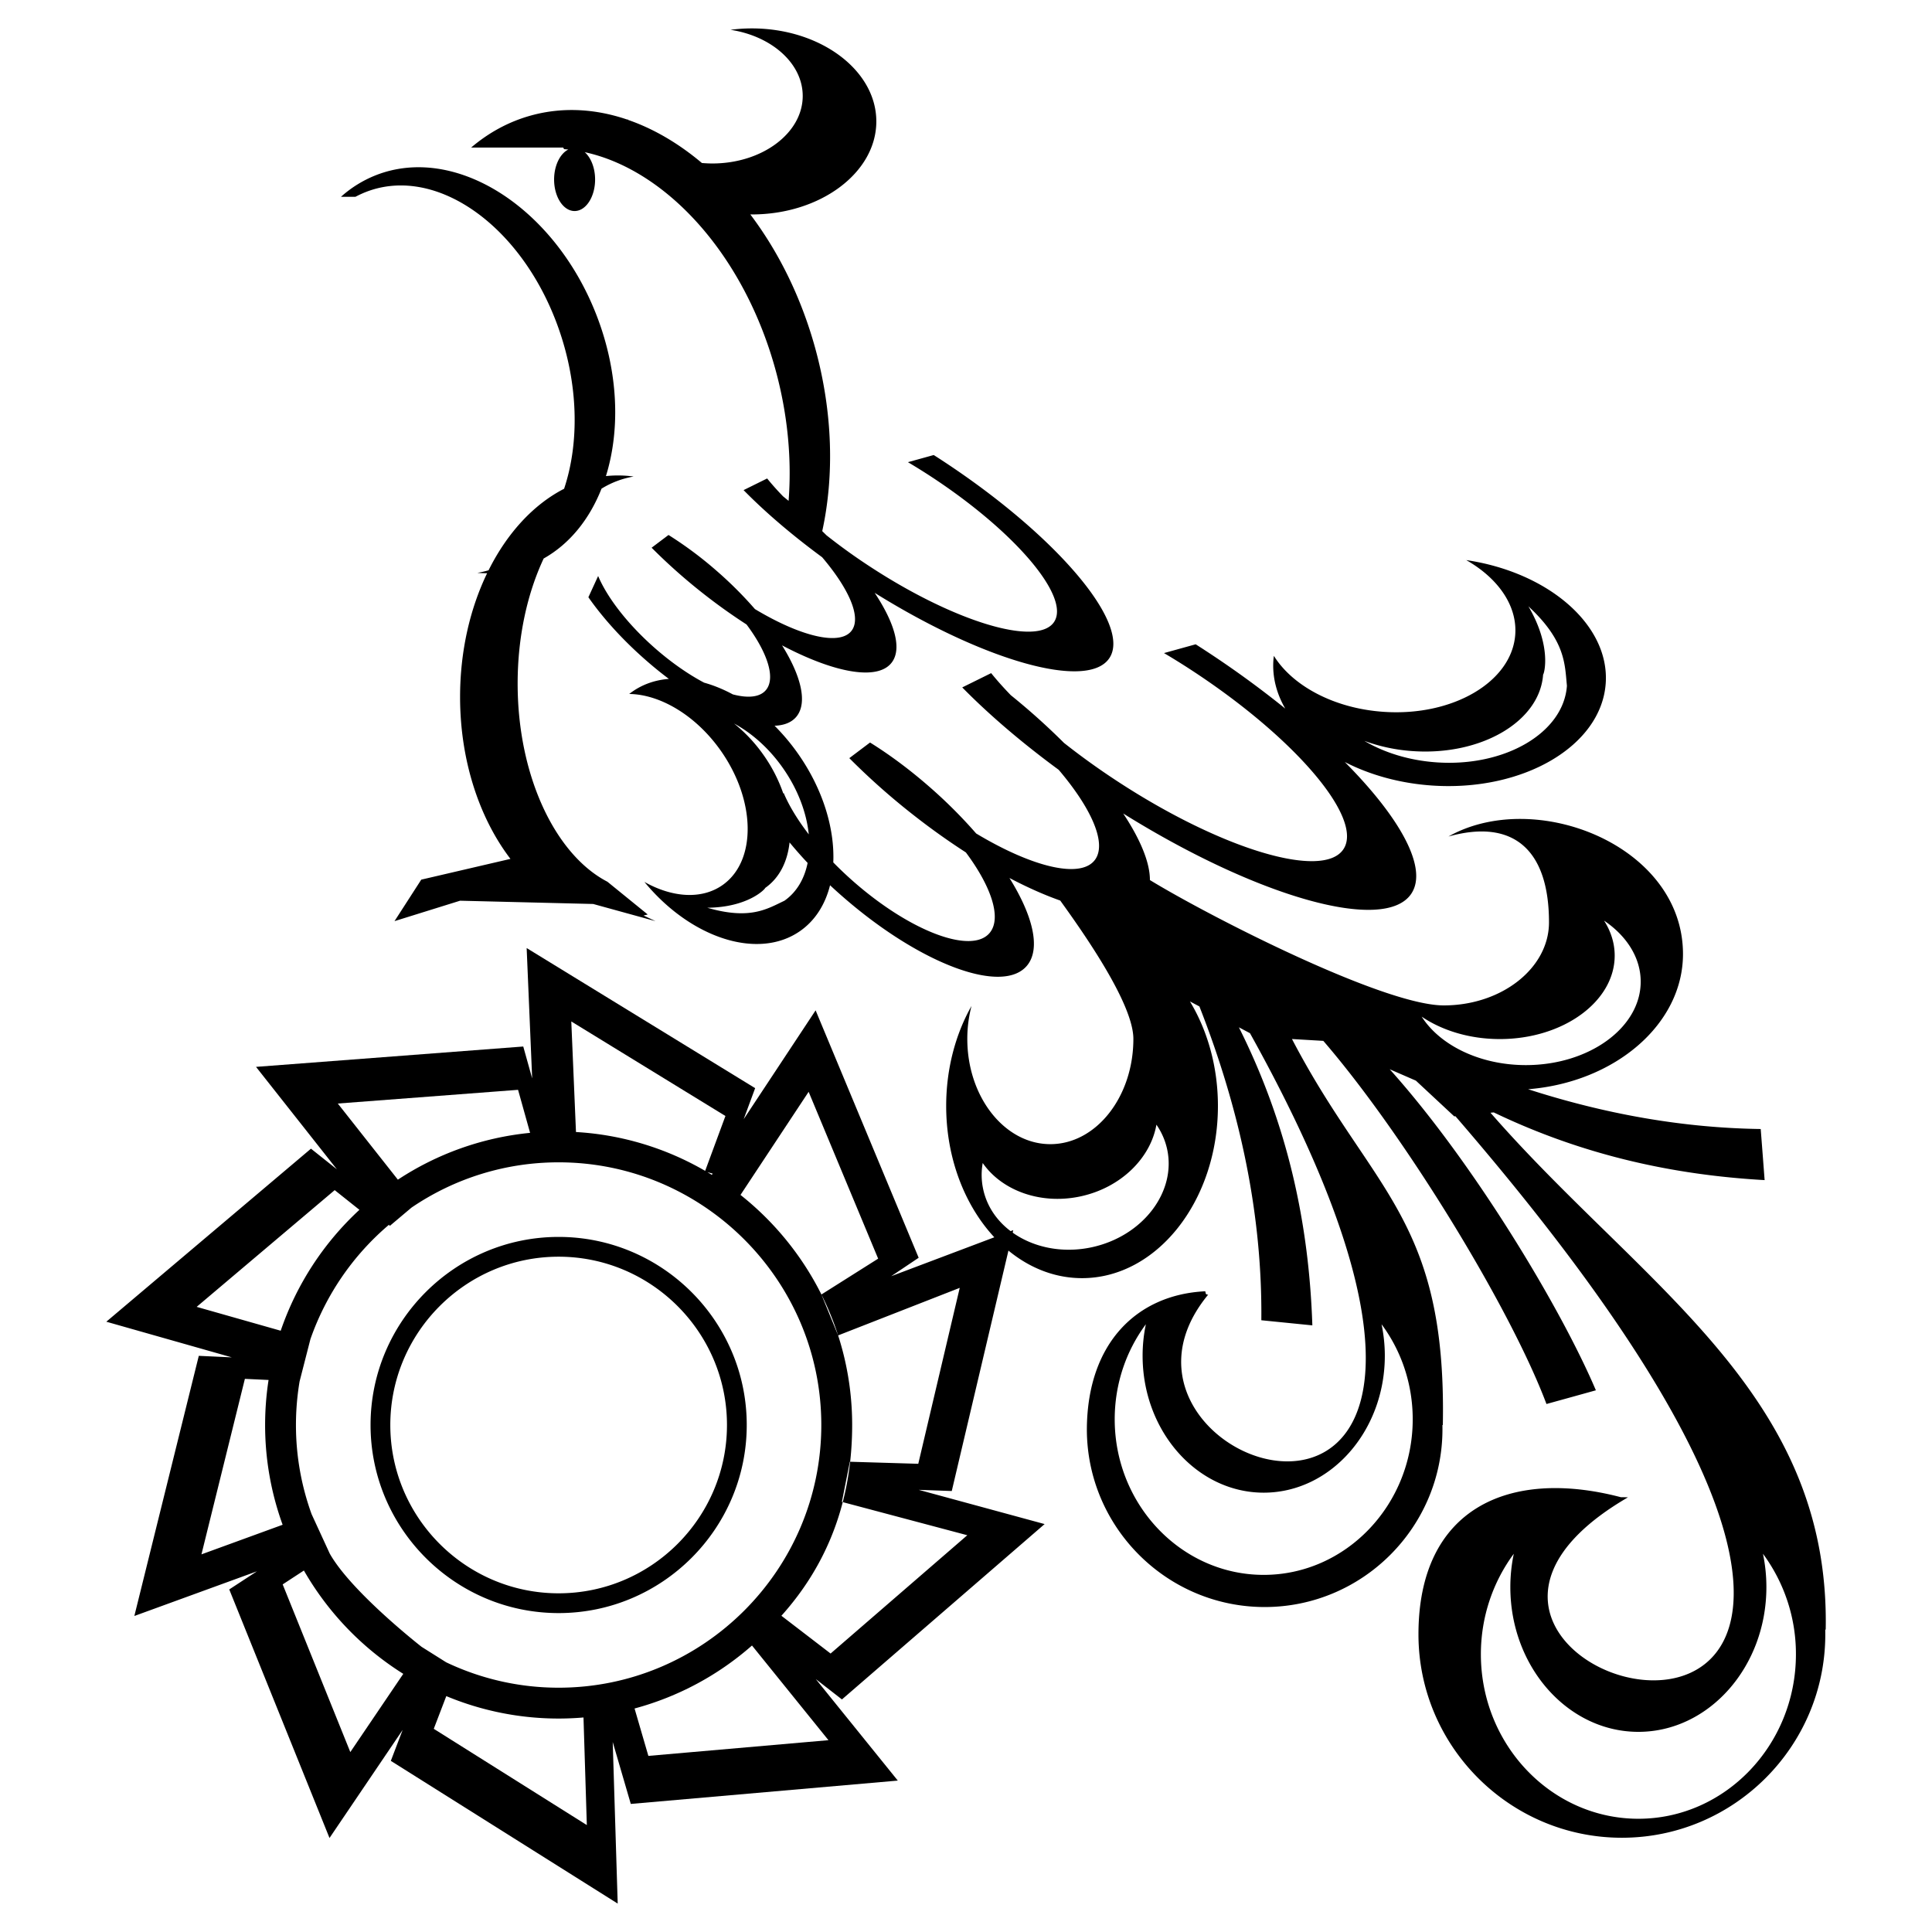
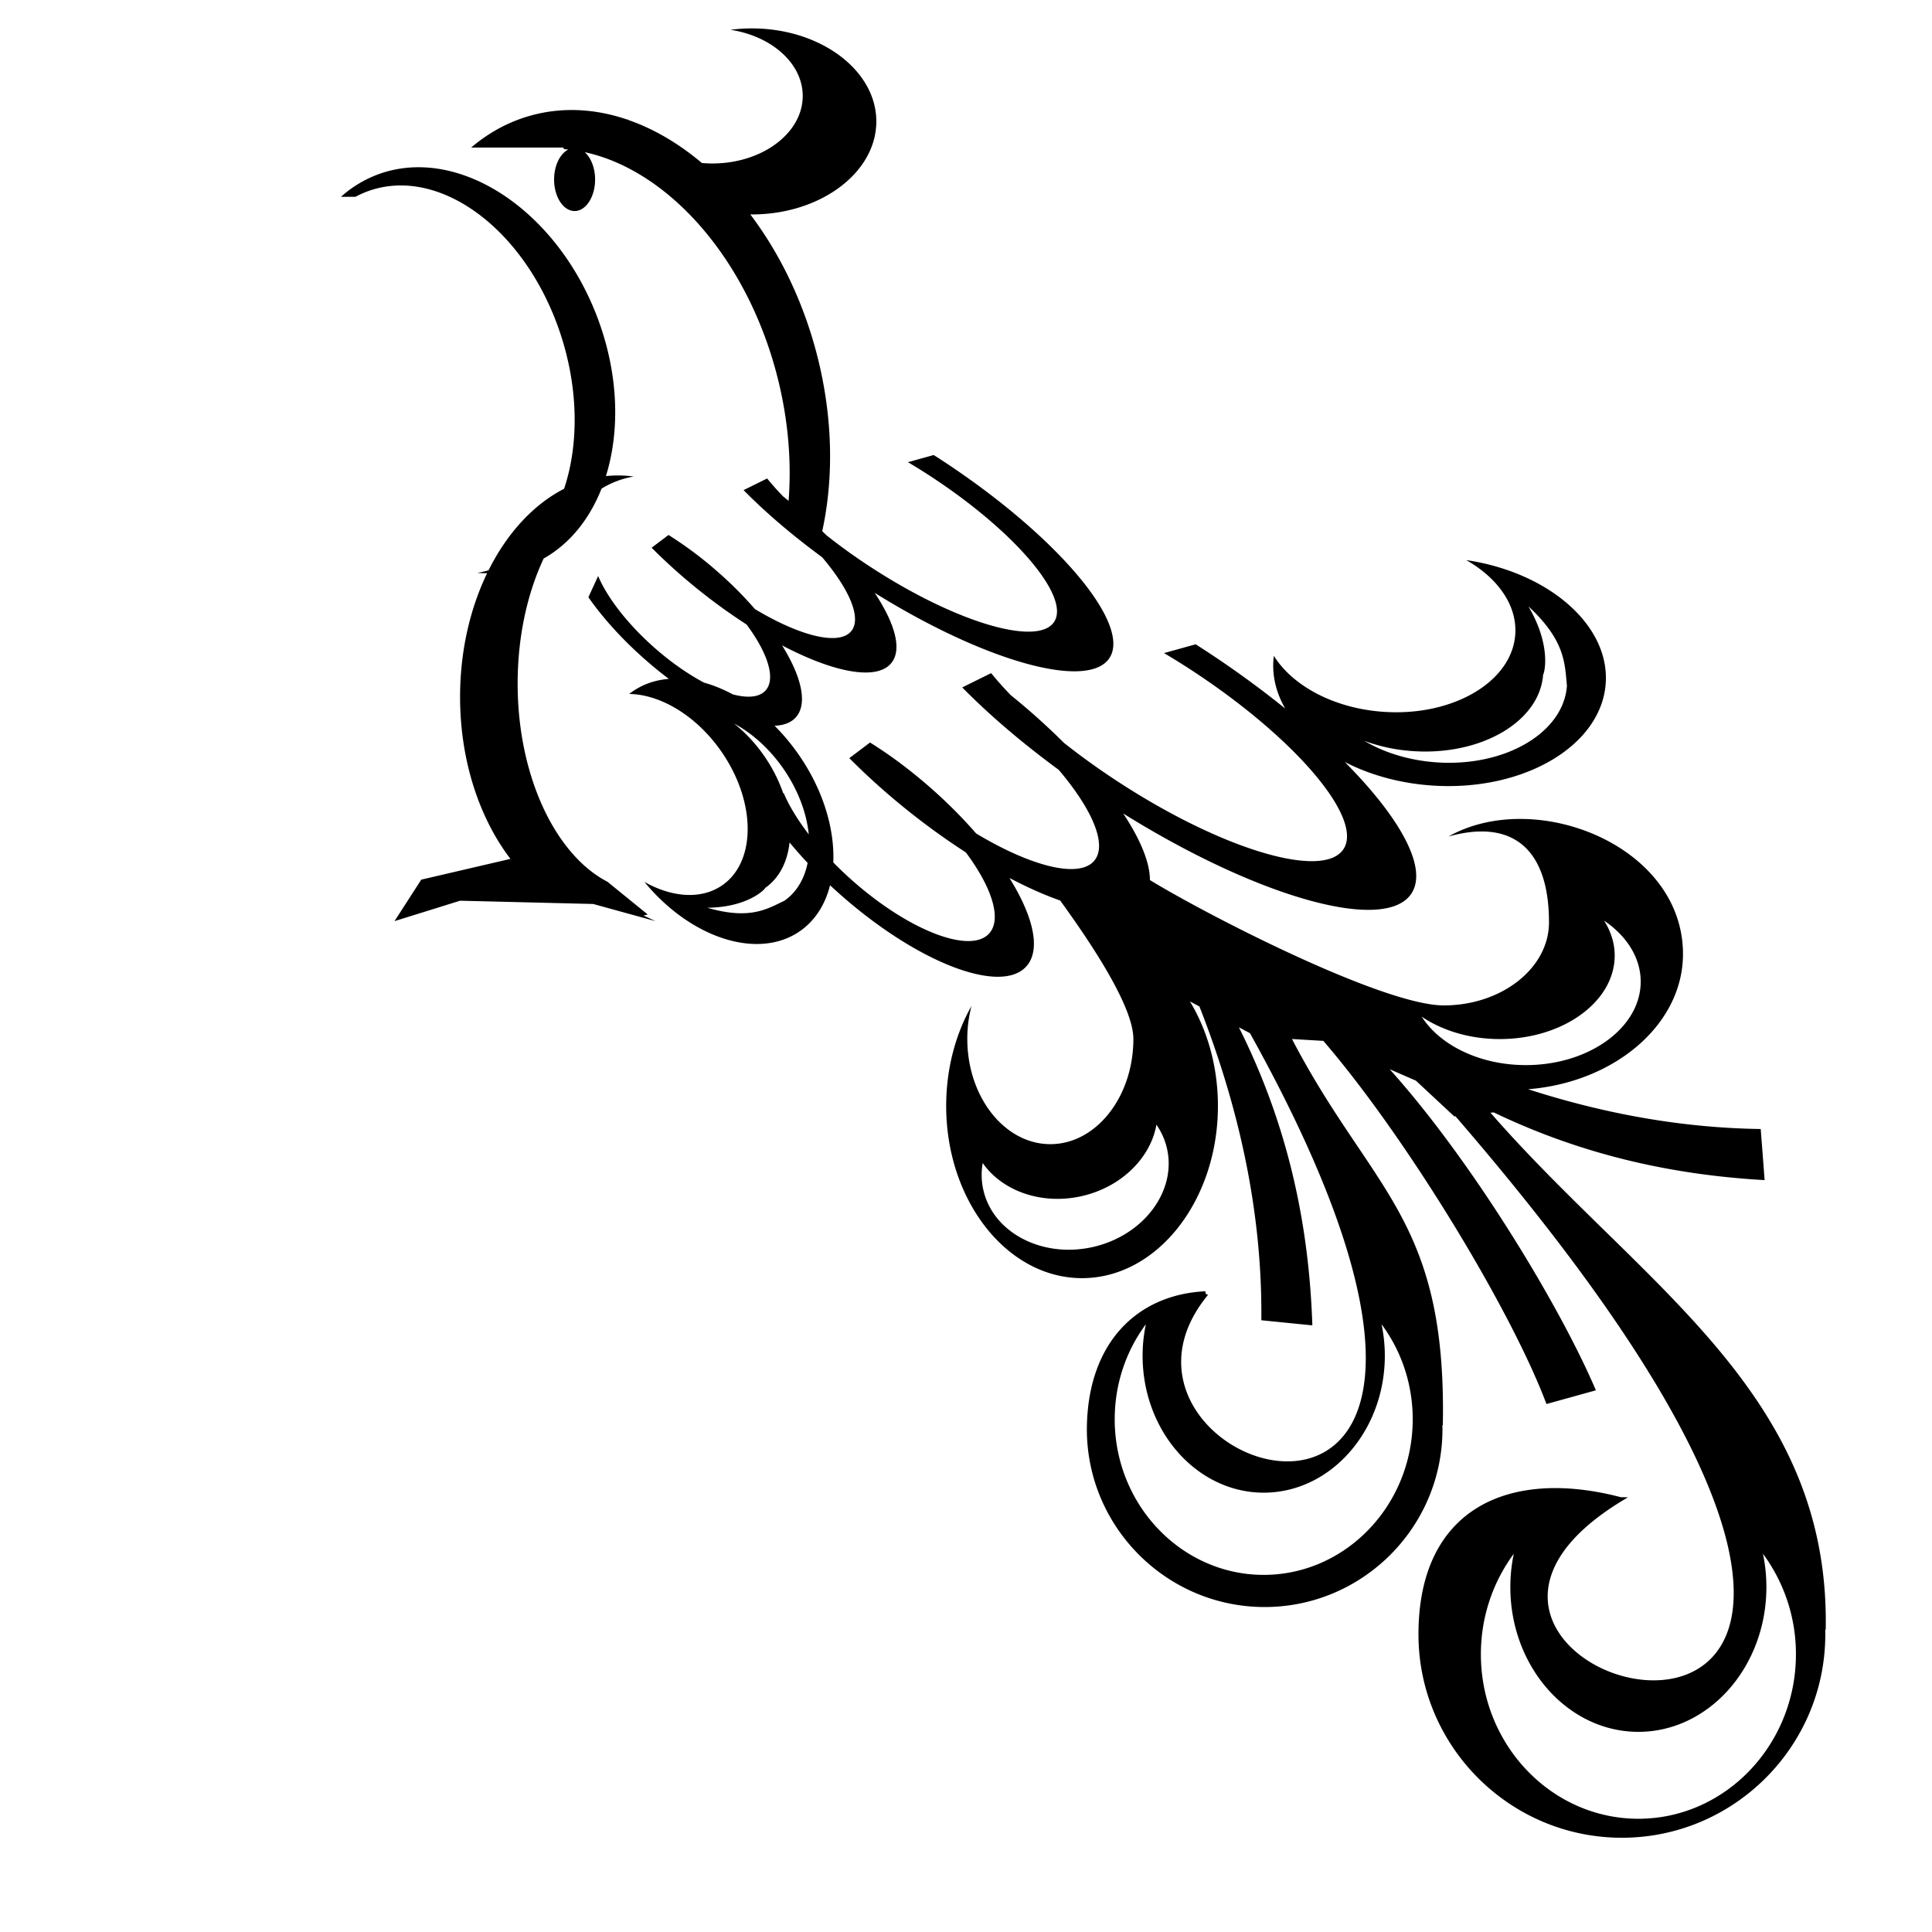
<svg xmlns="http://www.w3.org/2000/svg" width="2500" height="2500" viewBox="0 0 192.756 192.756">
  <g fill-rule="evenodd" clip-rule="evenodd">
-     <path fill="#fff" d="M0 0h192.756v192.756H0V0z" />
    <path d="M75.014 2.834c6.839 0 12.417 4.171 12.417 9.281 0 5.111-5.578 9.279-12.417 9.279h-.154c2.803 3.708 5.067 8.245 6.474 13.343 1.762 6.416 1.902 12.76.701 18.253l.426.419A58.616 58.616 0 0 0 86.8 56.53c8.444 5.525 16.693 8.009 18.361 5.53 1.666-2.481-3.863-9.014-12.308-14.537a60.118 60.118 0 0 0-2.269-1.412l2.573-.713c.262.167.523.333.784.505 11.483 7.514 19 16.392 16.735 19.766-2.162 3.219-12.484.287-23.408-6.521 1.939 2.926 2.69 5.417 1.798 6.812-1.288 2.022-5.682 1.249-11.042-1.573 1.894 3.032 2.546 5.682 1.472 7.067-.475.609-1.238.917-2.217.953a21.066 21.066 0 0 1 2.353 2.807c2.48 3.536 3.65 7.464 3.505 10.829a36.63 36.63 0 0 0 2.117 1.998c5.716 4.978 11.797 7.215 13.528 4.982 1.154-1.487.104-4.597-2.417-7.977a69.172 69.172 0 0 1-4.973-3.531 69.301 69.301 0 0 1-6.656-5.875l2.068-1.559c1.924 1.196 3.917 2.67 5.879 4.381a48.344 48.344 0 0 1 4.71 4.695c5.701 3.423 10.605 4.59 11.924 2.523 1.068-1.676-.479-5.096-3.689-8.874-3.742-2.747-7.006-5.556-9.625-8.223l2.884-1.425c.572.71 1.229 1.444 1.955 2.196a67.784 67.784 0 0 1 5.314 4.767 73.7 73.7 0 0 0 5.328 3.828c10.367 6.785 20.498 9.835 22.543 6.787 2.049-3.045-4.742-11.063-15.109-17.845a69.227 69.227 0 0 0-2.785-1.733l3.16-.876c.316.203.643.41.959.619a98.05 98.05 0 0 1 7.975 5.792c-.867-1.504-1.295-3.138-1.18-4.82.01-.146.029-.295.047-.44 1.852 2.985 5.998 5.247 10.932 5.585 6.916.482 12.822-2.987 13.152-7.719.201-2.91-1.752-5.636-4.893-7.419 8.207 1.215 14.32 6.479 13.918 12.294-.432 6.249-8.232 10.829-17.361 10.196-3.229-.224-6.195-1.07-8.672-2.345 5.58 5.616 8.322 10.629 6.631 13.146-2.656 3.953-15.326.352-28.738-8.009 1.719 2.596 2.672 4.909 2.664 6.641 5.924 3.618 23.305 12.507 29.316 12.507 5.781 0 10.5-3.719 10.5-8.285 0-7.208-3.521-10.385-10.029-8.566 8.641-4.879 23.398.872 23.398 11.73 0 7.005-6.797 12.796-15.451 13.484 7.711 2.486 15.445 3.861 23.205 3.969.133 1.695.262 3.396.391 5.098-9.049-.51-18.064-2.453-27.025-6.754l-.326.031c15.119 17.324 33.898 27.91 33.445 51.562l-.045.014c0 .156.004.312.004.469 0 11.176-9.117 20.291-20.297 20.291-11.176 0-20.293-9.115-20.293-20.291 0-12.562 9.012-16.615 20.191-13.686.238 0 .473.006.711.014-33.072 19.248 51.457 41.465-17.215-38.023l-.119.012-3.824-3.562-2.613-1.137c8.35 9.301 17.055 23.771 20.57 32.031-1.641.459-3.287.914-4.93 1.367-3.604-9.58-14.109-26.777-22.264-36.23l-3.127-.184c7.91 15.172 15.445 17.855 15.051 38.51-.014 0-.027.004-.041.008.004.139.004.271.004.408 0 9.773-7.965 17.744-17.738 17.744-9.771 0-17.74-7.971-17.74-17.744.047-8.689 5.084-13.412 11.756-13.756.184 0-.055.33.348.334-14.846 17.994 38.049 34.779 4.17-26.086l-1.105-.586c4.967 9.912 7.002 19.826 7.328 29.736l-5.09-.51c.105-10.438-2.078-20.875-6.178-31.309l-.945-.5c1.748 2.893 2.793 6.51 2.793 10.426 0 9.465-6.09 17.182-13.557 17.182-7.469 0-13.555-7.717-13.555-17.182 0-3.715.938-7.158 2.526-9.973a12.961 12.961 0 0 0-.419 3.285c0 5.787 3.719 10.502 8.284 10.502s8.285-4.715 8.285-10.502c0-3.49-4.883-10.453-7.297-13.802-1.566-.552-3.271-1.307-5.068-2.253 2.322 3.724 3.127 6.975 1.807 8.677-2.357 3.039-10.622-.002-18.396-6.773a46.807 46.807 0 0 1-1.308-1.179c-.479 1.903-1.467 3.501-2.978 4.561-4.187 2.938-10.915.726-15.544-4.893 2.761 1.555 5.696 1.786 7.791.318 3.408-2.391 3.338-8.403-.153-13.384-2.492-3.552-6.069-5.645-9.153-5.686.101-.081.203-.156.311-.232 1.073-.751 2.313-1.169 3.644-1.272a38.81 38.81 0 0 1-2.219-1.799c-2.374-2.066-4.361-4.272-5.817-6.356l.014-.006.966-2.104c.909 2.161 2.973 4.852 5.758 7.279 1.624 1.412 3.281 2.552 4.815 3.363.951.264 1.915.658 2.864 1.169 1.544.408 2.751.284 3.34-.478.94-1.212.083-3.743-1.97-6.495a56.987 56.987 0 0 1-4.051-2.875 56.481 56.481 0 0 1-5.421-4.786l1.686-1.27a37.904 37.904 0 0 1 4.788 3.568 38.913 38.913 0 0 1 3.835 3.826c4.643 2.787 8.64 3.738 9.713 2.055.868-1.367-.393-4.151-3.007-7.227-3.047-2.241-5.707-4.525-7.839-6.698l2.35-1.161c.469.578 1 1.177 1.592 1.786.186.149.364.296.548.447.316-4.06-.062-8.449-1.25-12.872C74.3 25.465 66.502 16.955 58.341 15.182c.615.543 1.032 1.567 1.032 2.729 0 1.73-.919 3.144-2.045 3.144-1.125 0-2.045-1.413-2.045-3.144 0-1.394.597-2.585 1.417-2.992a12.01 12.01 0 0 0-.422-.037l-.092-.163H47.01c1.747-1.487 3.749-2.585 5.976-3.198 3.157-.87 6.438-.672 9.613.415v-.076l.049.097c2.565.885 5.064 2.353 7.38 4.306.343.028.693.047 1.046.047 4.964 0 9.013-3.027 9.013-6.737 0-3.247-3.1-5.971-7.204-6.599.693-.091 1.404-.14 2.131-.14zm85.023 89.016c2.248 1.52 3.656 3.692 3.656 6.09 0 4.586-5.146 8.326-11.455 8.326-4.596 0-8.576-1.984-10.396-4.834 2.049 1.385 4.787 2.236 7.799 2.236 6.311 0 11.457-3.74 11.457-8.327 0-1.245-.383-2.428-1.061-3.491zm15.854 63.171a16.8 16.8 0 0 1 3.289 10.025c0 9.043-7.062 16.412-15.717 16.412-8.658 0-15.715-7.369-15.715-16.412 0-3.77 1.229-7.246 3.283-10.025a16.185 16.185 0 0 0-.344 3.33c0 7.951 5.74 14.436 12.775 14.436s12.771-6.484 12.771-14.436a16.192 16.192 0 0 0-.342-3.33zm-38.053-22.9c1.949 2.623 3.109 5.916 3.109 9.482 0 8.549-6.678 15.523-14.867 15.523-8.186 0-14.865-6.975-14.865-15.523 0-3.566 1.162-6.859 3.109-9.482a15.243 15.243 0 0 0-.326 3.145c0 7.527 5.428 13.658 12.082 13.658 6.658 0 12.084-6.131 12.084-13.658 0-1.08-.115-2.135-.326-3.145zm-22.461-19.912c.5.725.867 1.537 1.064 2.426.943 4.275-2.406 8.672-7.457 9.791-5.049 1.115-9.939-1.467-10.883-5.74a6.72 6.72 0 0 1-.055-2.652c1.916 2.762 5.814 4.201 9.818 3.316 4.003-.885 6.935-3.829 7.513-7.141zM37.483 17.488c7.874-3.109 17.745 3.096 21.973 13.809 2.24 5.677 2.458 11.51.998 16.202.398-.041.799-.062 1.206-.062.525 0 1.046.034 1.556.107a9.01 9.01 0 0 0-3.203 1.21c-1.2 3.039-3.16 5.499-5.771 6.968-1.631 3.479-2.597 7.803-2.597 12.478 0 9.232 3.772 17.085 8.959 19.772l4.019 3.266c-.138.036-.28.07-.417.103l1.192.561-6.215-1.712-13.281-.326-6.542 2.038 2.669-4.14 8.899-2.071c-3.088-4.04-5.026-9.788-5.026-16.155 0-4.565.995-8.818 2.698-12.347-.323.002-.646-.01-.972-.035a9.447 9.447 0 0 0 1.117-.257c1.843-3.694 4.471-6.562 7.536-8.133 1.541-4.616 1.445-10.524-.648-16.271-3.735-10.255-12.458-16.199-19.412-13.222a10.58 10.58 0 0 0-.758.364h-1.444a11.591 11.591 0 0 1 3.464-2.147zm98.636 56.429c1.98 1.169 4.471 1.954 7.199 2.143 6.846.476 12.688-2.957 13.014-7.642-.215-2.164-.129-4.48-3.842-7.924 2.369 4.028 1.559 6.785 1.467 6.801-.322 4.684-6.168 8.117-13.016 7.642a17.312 17.312 0 0 1-4.822-1.02zm-62.883-1.732c1.778.959 3.495 2.474 4.873 4.439 1.502 2.14 2.365 4.471 2.582 6.62-1.119-1.456-1.974-2.869-2.506-4.134l-.032.066a15.244 15.244 0 0 0-1.96-3.827 15.305 15.305 0 0 0-2.957-3.164zm7.34 13.909c-.318 1.582-1.089 2.914-2.314 3.773-1.724.816-3.425 1.936-7.695.699 4.1-.041 5.804-1.898 5.776-1.976 1.419-.993 2.227-2.622 2.431-4.541a43.364 43.364 0 0 0 1.802 2.045z" />
-     <path d="M38.893 122.307l-.089-.109a26.366 26.366 0 0 0-7.833 11.408l-1.08 4.215a26.269 26.269 0 0 0-.364 4.352c0 3.123.555 6.119 1.563 8.898l1.81 3.934c2.18 3.857 9.162 9.299 9.162 9.299l2.451 1.543a26.035 26.035 0 0 0 11.221 2.535c14.434 0 26.208-11.771 26.208-26.209 0-14.436-11.774-26.207-26.208-26.207a26.03 26.03 0 0 0-14.683 4.521l-2.158 1.82zm43.976 42.666l13.639-11.803-12.513-3.326.793-4.006 6.828.205 4.136-17.553-12.134 4.744-1.667-4.082 5.662-3.576-6.936-16.646-6.798 10.287c6.778 5.375 11.141 13.67 11.141 22.955 0 7.494-2.403 13.848-7.06 19.033l4.909 3.768zm-1.477 2.55l8.181 10.127-26.639 2.328-1.803-6.18.497 16.123-22.635-14.24 1.179-3.086-7.298 10.781-10.002-24.799 2.763-1.807-12.232 4.457 6.43-25.955 3.297.152-12.523-3.557 20.418-17.264 2.582 2.055-8.065-10.217 26.663-2.031.889 3.182-.55-13.005 22.796 13.978-1.144 3.096 7.177-10.859 10.281 24.684-2.742 1.84 12.18-4.596-6.136 26.029-3.3-.119 12.565 3.416-20.222 17.496-2.607-2.029zm-18.082 2.934l1.378 4.729 17.967-1.568-7.629-9.445a29.209 29.209 0 0 1-11.716 6.284zm7.709-53.24l.083-.129-.518-.137c.146.088.291.174.435.266zm-.665-.399l2.022-5.475-15.378-9.432.467 11.031a28.999 28.999 0 0 1 12.889 3.876zm-34.494 3.885l-2.468-1.963-13.771 11.646 8.385 2.381a29.413 29.413 0 0 1 7.854-12.064zm-9.065 16.977l-2.363-.111-4.333 17.51 8.099-2.953a29.138 29.138 0 0 1-1.748-9.953c0-1.528.119-3.032.345-4.493zm3.525 19.011l-2.117 1.385 6.748 16.729L40.235 167a29.53 29.53 0 0 1-9.915-10.309zm14.207 12.53l-1.25 3.264 15.271 9.604-.333-10.736a29.115 29.115 0 0 1-13.688-2.132zm11.207-45.813c10.337 0 18.768 8.428 18.768 18.764 0 10.338-8.431 18.766-18.768 18.766-10.335 0-18.764-8.428-18.764-18.766 0-10.336 8.429-18.764 18.764-18.764zm0 1.973c9.25 0 16.796 7.543 16.796 16.791 0 9.25-7.545 16.793-16.796 16.793-9.249 0-16.793-7.543-16.793-16.793 0-9.248 7.544-16.791 16.793-16.791zm-2.847-12.356l-1.2-4.293-17.985 1.368 5.994 7.596a29.13 29.13 0 0 1 13.191-4.671z" />
  </g>
</svg>